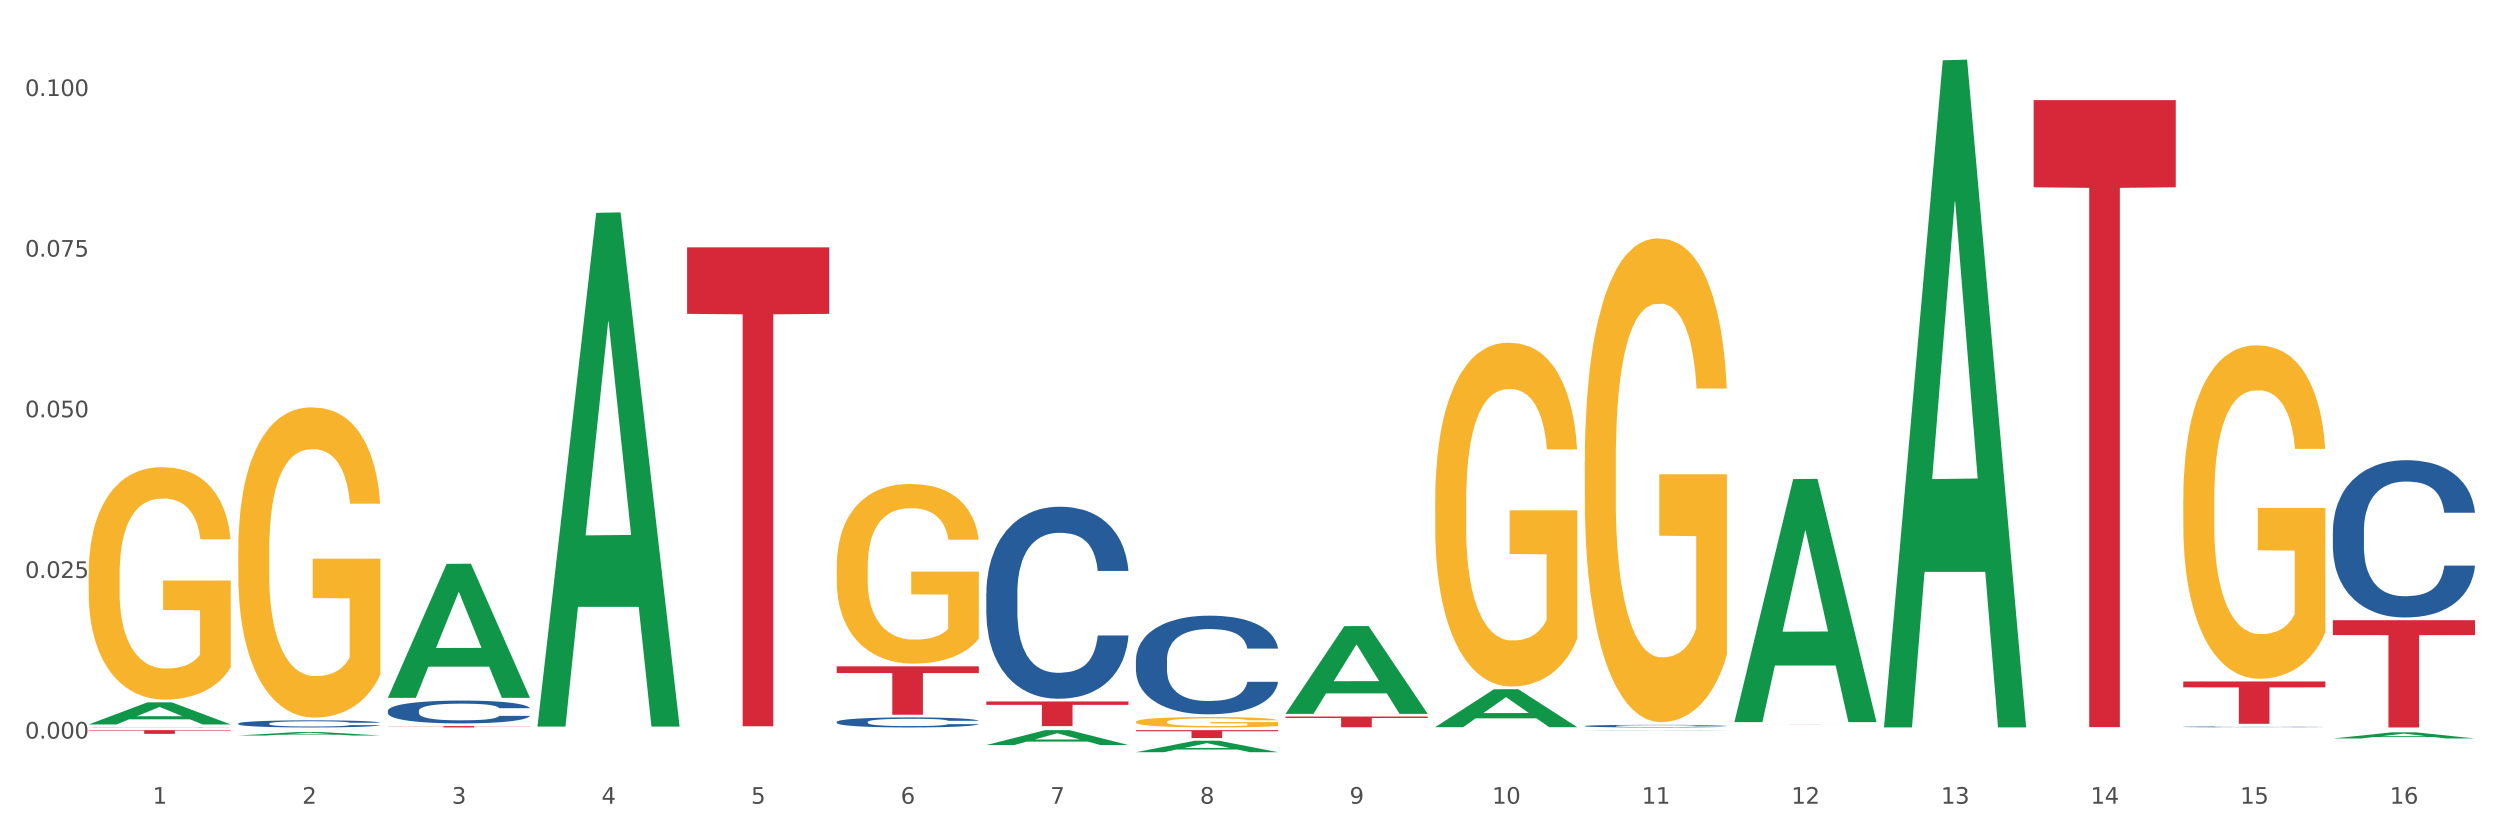
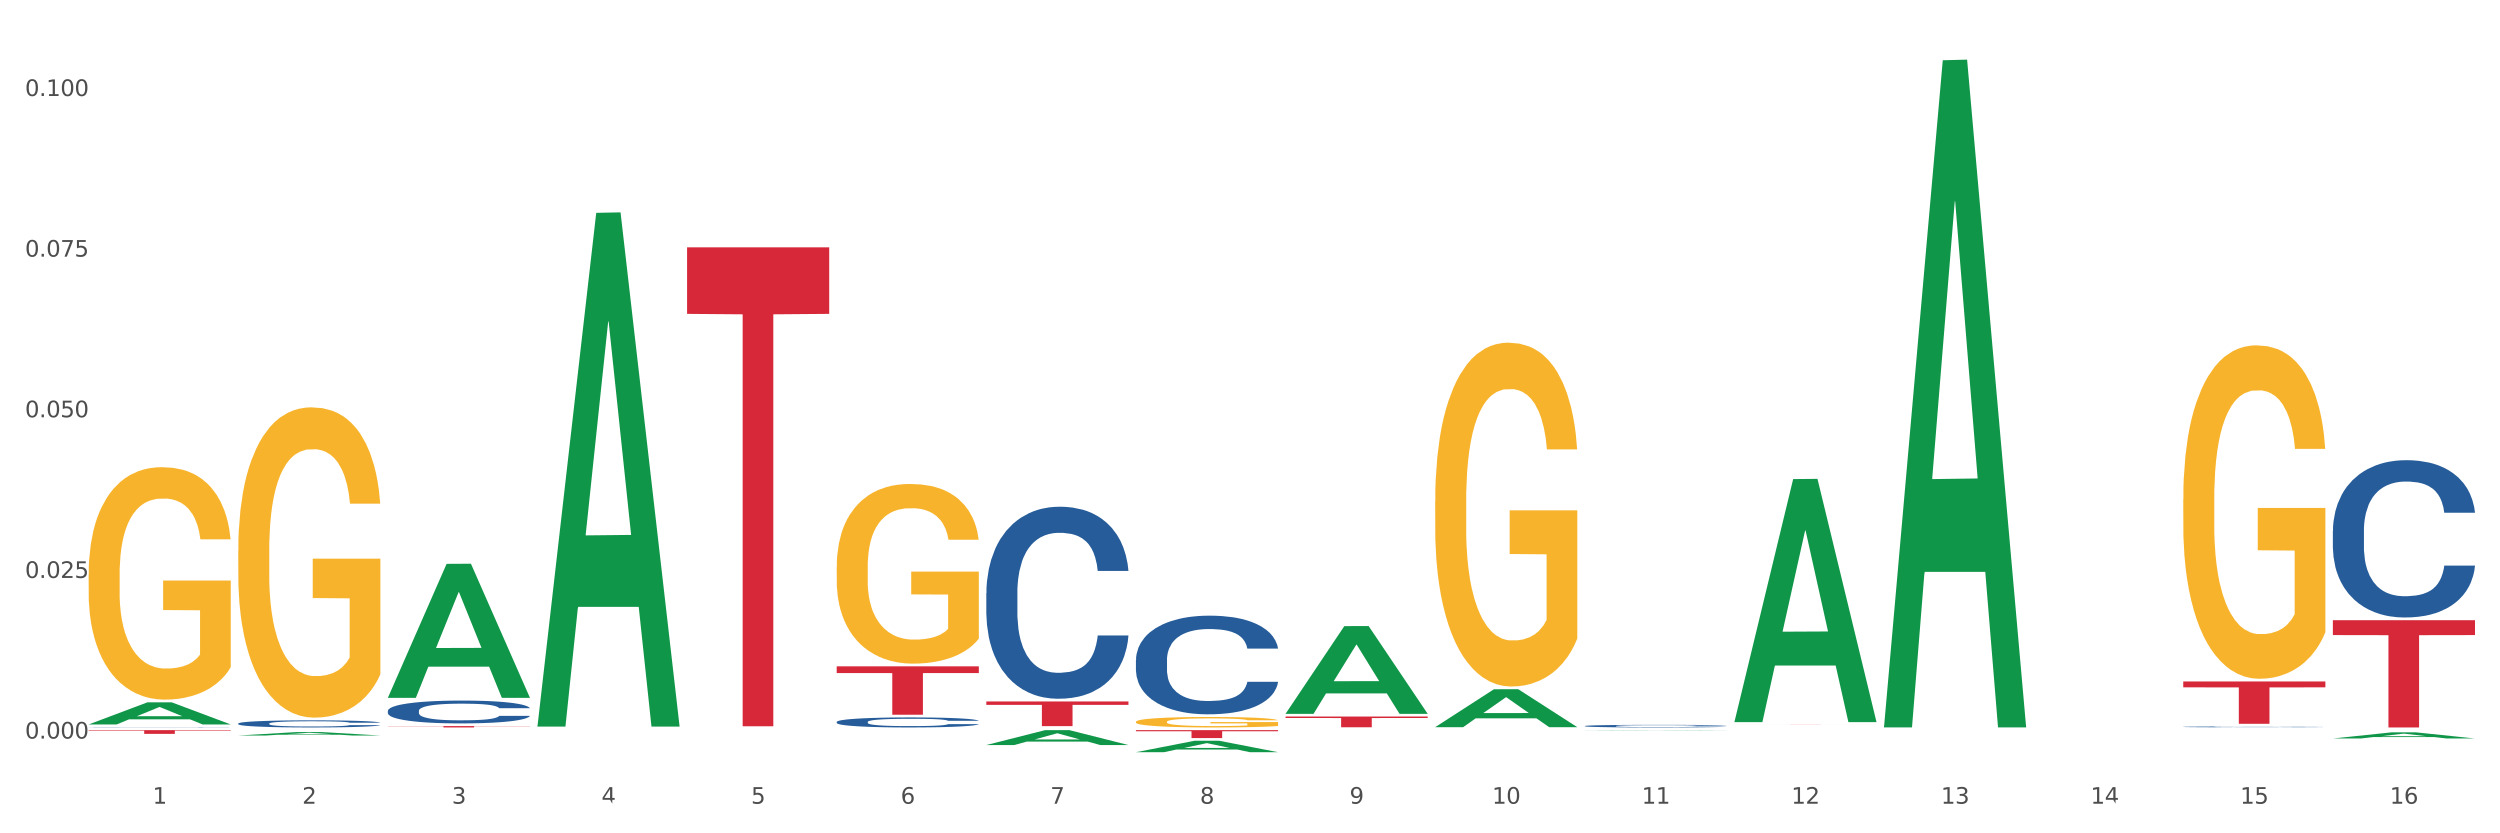
<svg xmlns="http://www.w3.org/2000/svg" xmlns:xlink="http://www.w3.org/1999/xlink" width="1080pt" height="360pt" viewBox="0 0 1080 360" version="1.1">
  <rect x="0" y="0" width="1080" height="360" fill="#333333" stroke="none" />
  <defs>
    <style type="text/css">*{stroke-linejoin: round; stroke-linecap: butt}</style>
  </defs>
  <g id="figure_1">
    <g id="patch_1">
      <path d="M 0 360  L 1080 360  L 1080 0  L 0 0  z " style="fill: #ffffff; stroke: #ffffff; stroke-linejoin: miter" />
    </g>
    <g id="axes_1">
      <g id="matplotlib.axis_1">
        <g id="xtick_1">
          <g id="text_1">
            <g style="fill: #4d4d4d" transform="translate(65.93 347.204) scale(0.096 -0.096)">
              <defs>
                <path id="DejaVuSans-31" d="M 794 531  L 1825 531  L 1825 4091  L 703 3866  L 703 4441  L 1819 4666  L 2450 4666  L 2450 531  L 3481 531  L 3481 0  L 794 0  L 794 531  z " transform="scale(0.016)" />
              </defs>
              <use xlink:href="#DejaVuSans-31" />
            </g>
          </g>
        </g>
        <g id="xtick_2">
          <g id="text_2">
            <g style="fill: #4d4d4d" transform="translate(130.565 347.204) scale(0.096 -0.096)">
              <defs>
                <path id="DejaVuSans-32" d="M 1228 531  L 3431 531  L 3431 0  L 469 0  L 469 531  Q 828 903 1448 1529  Q 2069 2156 2228 2338  Q 2531 2678 2651 2914  Q 2772 3150 2772 3378  Q 2772 3750 2511 3984  Q 2250 4219 1831 4219  Q 1534 4219 1204 4116  Q 875 4013 500 3803  L 500 4441  Q 881 4594 1212 4672  Q 1544 4750 1819 4750  Q 2544 4750 2975 4387  Q 3406 4025 3406 3419  Q 3406 3131 3298 2873  Q 3191 2616 2906 2266  Q 2828 2175 2409 1742  Q 1991 1309 1228 531  z " transform="scale(0.016)" />
              </defs>
              <use xlink:href="#DejaVuSans-32" />
            </g>
          </g>
        </g>
        <g id="xtick_3">
          <g id="text_3">
            <g style="fill: #4d4d4d" transform="translate(195.199 347.204) scale(0.096 -0.096)">
              <defs>
                <path id="DejaVuSans-33" d="M 2597 2516  Q 3050 2419 3304 2112  Q 3559 1806 3559 1356  Q 3559 666 3084 287  Q 2609 -91 1734 -91  Q 1441 -91 1130 -33  Q 819 25 488 141  L 488 750  Q 750 597 1062 519  Q 1375 441 1716 441  Q 2309 441 2620 675  Q 2931 909 2931 1356  Q 2931 1769 2642 2001  Q 2353 2234 1838 2234  L 1294 2234  L 1294 2753  L 1863 2753  Q 2328 2753 2575 2939  Q 2822 3125 2822 3475  Q 2822 3834 2567 4026  Q 2313 4219 1838 4219  Q 1578 4219 1281 4162  Q 984 4106 628 3988  L 628 4550  Q 988 4650 1302 4700  Q 1616 4750 1894 4750  Q 2613 4750 3031 4423  Q 3450 4097 3450 3541  Q 3450 3153 3228 2886  Q 3006 2619 2597 2516  z " transform="scale(0.016)" />
              </defs>
              <use xlink:href="#DejaVuSans-33" />
            </g>
          </g>
        </g>
        <g id="xtick_4">
          <g id="text_4">
            <g style="fill: #4d4d4d" transform="translate(259.833 347.204) scale(0.096 -0.096)">
              <defs>
-                 <path id="DejaVuSans-34" d="M 2419 4116  L 825 1625  L 2419 1625  L 2419 4116  z M 2253 4666  L 3047 4666  L 3047 1625  L 3713 1625  L 3713 1100  L 3047 1100  L 3047 0  L 2419 0  L 2419 1100  L 313 1100  L 313 1709  L 2253 4666  z " transform="scale(0.016)" />
+                 <path id="DejaVuSans-34" d="M 2419 4116  L 825 1625  L 2419 1625  L 2419 4116  z M 2253 4666  L 3047 4666  L 3047 1625  L 3713 1625  L 3713 1100  L 3047 1100  L 3047 0  L 2419 1100  L 313 1100  L 313 1709  L 2253 4666  z " transform="scale(0.016)" />
              </defs>
              <use xlink:href="#DejaVuSans-34" />
            </g>
          </g>
        </g>
        <g id="xtick_5">
          <g id="text_5">
            <g style="fill: #4d4d4d" transform="translate(324.467 347.204) scale(0.096 -0.096)">
              <defs>
                <path id="DejaVuSans-35" d="M 691 4666  L 3169 4666  L 3169 4134  L 1269 4134  L 1269 2991  Q 1406 3038 1543 3061  Q 1681 3084 1819 3084  Q 2600 3084 3056 2656  Q 3513 2228 3513 1497  Q 3513 744 3044 326  Q 2575 -91 1722 -91  Q 1428 -91 1123 -41  Q 819 9 494 109  L 494 744  Q 775 591 1075 516  Q 1375 441 1709 441  Q 2250 441 2565 725  Q 2881 1009 2881 1497  Q 2881 1984 2565 2268  Q 2250 2553 1709 2553  Q 1456 2553 1204 2497  Q 953 2441 691 2322  L 691 4666  z " transform="scale(0.016)" />
              </defs>
              <use xlink:href="#DejaVuSans-35" />
            </g>
          </g>
        </g>
        <g id="xtick_6">
          <g id="text_6">
            <g style="fill: #4d4d4d" transform="translate(389.102 347.204) scale(0.096 -0.096)">
              <defs>
                <path id="DejaVuSans-36" d="M 2113 2584  Q 1688 2584 1439 2293  Q 1191 2003 1191 1497  Q 1191 994 1439 701  Q 1688 409 2113 409  Q 2538 409 2786 701  Q 3034 994 3034 1497  Q 3034 2003 2786 2293  Q 2538 2584 2113 2584  z M 3366 4563  L 3366 3988  Q 3128 4100 2886 4159  Q 2644 4219 2406 4219  Q 1781 4219 1451 3797  Q 1122 3375 1075 2522  Q 1259 2794 1537 2939  Q 1816 3084 2150 3084  Q 2853 3084 3261 2657  Q 3669 2231 3669 1497  Q 3669 778 3244 343  Q 2819 -91 2113 -91  Q 1303 -91 875 529  Q 447 1150 447 2328  Q 447 3434 972 4092  Q 1497 4750 2381 4750  Q 2619 4750 2861 4703  Q 3103 4656 3366 4563  z " transform="scale(0.016)" />
              </defs>
              <use xlink:href="#DejaVuSans-36" />
            </g>
          </g>
        </g>
        <g id="xtick_7">
          <g id="text_7">
            <g style="fill: #4d4d4d" transform="translate(453.736 347.204) scale(0.096 -0.096)">
              <defs>
                <path id="DejaVuSans-37" d="M 525 4666  L 3525 4666  L 3525 4397  L 1831 0  L 1172 0  L 2766 4134  L 525 4134  L 525 4666  z " transform="scale(0.016)" />
              </defs>
              <use xlink:href="#DejaVuSans-37" />
            </g>
          </g>
        </g>
        <g id="xtick_8">
          <g id="text_8">
            <g style="fill: #4d4d4d" transform="translate(518.37 347.204) scale(0.096 -0.096)">
              <defs>
                <path id="DejaVuSans-38" d="M 2034 2216  Q 1584 2216 1326 1975  Q 1069 1734 1069 1313  Q 1069 891 1326 650  Q 1584 409 2034 409  Q 2484 409 2743 651  Q 3003 894 3003 1313  Q 3003 1734 2745 1975  Q 2488 2216 2034 2216  z M 1403 2484  Q 997 2584 770 2862  Q 544 3141 544 3541  Q 544 4100 942 4425  Q 1341 4750 2034 4750  Q 2731 4750 3128 4425  Q 3525 4100 3525 3541  Q 3525 3141 3298 2862  Q 3072 2584 2669 2484  Q 3125 2378 3379 2068  Q 3634 1759 3634 1313  Q 3634 634 3220 271  Q 2806 -91 2034 -91  Q 1263 -91 848 271  Q 434 634 434 1313  Q 434 1759 690 2068  Q 947 2378 1403 2484  z M 1172 3481  Q 1172 3119 1398 2916  Q 1625 2713 2034 2713  Q 2441 2713 2670 2916  Q 2900 3119 2900 3481  Q 2900 3844 2670 4047  Q 2441 4250 2034 4250  Q 1625 4250 1398 4047  Q 1172 3844 1172 3481  z " transform="scale(0.016)" />
              </defs>
              <use xlink:href="#DejaVuSans-38" />
            </g>
          </g>
        </g>
        <g id="xtick_9">
          <g id="text_9">
            <g style="fill: #4d4d4d" transform="translate(583.005 347.204) scale(0.096 -0.096)">
              <defs>
                <path id="DejaVuSans-39" d="M 703 97  L 703 672  Q 941 559 1184 500  Q 1428 441 1663 441  Q 2288 441 2617 861  Q 2947 1281 2994 2138  Q 2813 1869 2534 1725  Q 2256 1581 1919 1581  Q 1219 1581 811 2004  Q 403 2428 403 3163  Q 403 3881 828 4315  Q 1253 4750 1959 4750  Q 2769 4750 3195 4129  Q 3622 3509 3622 2328  Q 3622 1225 3098 567  Q 2575 -91 1691 -91  Q 1453 -91 1209 -44  Q 966 3 703 97  z M 1959 2075  Q 2384 2075 2632 2365  Q 2881 2656 2881 3163  Q 2881 3666 2632 3958  Q 2384 4250 1959 4250  Q 1534 4250 1286 3958  Q 1038 3666 1038 3163  Q 1038 2656 1286 2365  Q 1534 2075 1959 2075  z " transform="scale(0.016)" />
              </defs>
              <use xlink:href="#DejaVuSans-39" />
            </g>
          </g>
        </g>
        <g id="xtick_10">
          <g id="text_10">
            <g style="fill: #4d4d4d" transform="translate(644.585 347.204) scale(0.096 -0.096)">
              <defs>
                <path id="DejaVuSans-30" d="M 2034 4250  Q 1547 4250 1301 3770  Q 1056 3291 1056 2328  Q 1056 1369 1301 889  Q 1547 409 2034 409  Q 2525 409 2770 889  Q 3016 1369 3016 2328  Q 3016 3291 2770 3770  Q 2525 4250 2034 4250  z M 2034 4750  Q 2819 4750 3233 4129  Q 3647 3509 3647 2328  Q 3647 1150 3233 529  Q 2819 -91 2034 -91  Q 1250 -91 836 529  Q 422 1150 422 2328  Q 422 3509 836 4129  Q 1250 4750 2034 4750  z " transform="scale(0.016)" />
              </defs>
              <use xlink:href="#DejaVuSans-31" />
              <use xlink:href="#DejaVuSans-30" transform="translate(63.623 0)" />
            </g>
          </g>
        </g>
        <g id="xtick_11">
          <g id="text_11">
            <g style="fill: #4d4d4d" transform="translate(709.219 347.204) scale(0.096 -0.096)">
              <use xlink:href="#DejaVuSans-31" />
              <use xlink:href="#DejaVuSans-31" transform="translate(63.623 0)" />
            </g>
          </g>
        </g>
        <g id="xtick_12">
          <g id="text_12">
            <g style="fill: #4d4d4d" transform="translate(773.854 347.204) scale(0.096 -0.096)">
              <use xlink:href="#DejaVuSans-31" />
              <use xlink:href="#DejaVuSans-32" transform="translate(63.623 0)" />
            </g>
          </g>
        </g>
        <g id="xtick_13">
          <g id="text_13">
            <g style="fill: #4d4d4d" transform="translate(838.488 347.204) scale(0.096 -0.096)">
              <use xlink:href="#DejaVuSans-31" />
              <use xlink:href="#DejaVuSans-33" transform="translate(63.623 0)" />
            </g>
          </g>
        </g>
        <g id="xtick_14">
          <g id="text_14">
            <g style="fill: #4d4d4d" transform="translate(903.122 347.204) scale(0.096 -0.096)">
              <use xlink:href="#DejaVuSans-31" />
              <use xlink:href="#DejaVuSans-34" transform="translate(63.623 0)" />
            </g>
          </g>
        </g>
        <g id="xtick_15">
          <g id="text_15">
            <g style="fill: #4d4d4d" transform="translate(967.756 347.204) scale(0.096 -0.096)">
              <use xlink:href="#DejaVuSans-31" />
              <use xlink:href="#DejaVuSans-35" transform="translate(63.623 0)" />
            </g>
          </g>
        </g>
        <g id="xtick_16">
          <g id="text_16">
            <g style="fill: #4d4d4d" transform="translate(1032.391 347.204) scale(0.096 -0.096)">
              <use xlink:href="#DejaVuSans-31" />
              <use xlink:href="#DejaVuSans-36" transform="translate(63.623 0)" />
            </g>
          </g>
        </g>
        <g id="xtick_17" />
        <g id="xtick_18" />
        <g id="xtick_19" />
        <g id="xtick_20" />
        <g id="xtick_21" />
        <g id="xtick_22" />
        <g id="xtick_23" />
        <g id="xtick_24" />
        <g id="xtick_25" />
        <g id="xtick_26" />
        <g id="xtick_27" />
        <g id="xtick_28" />
        <g id="xtick_29" />
        <g id="xtick_30" />
        <g id="xtick_31" />
      </g>
      <g id="matplotlib.axis_2">
        <g id="ytick_1">
          <g id="text_17">
            <g style="fill: #4d4d4d" transform="translate(10.8 319.065) scale(0.096 -0.096)">
              <defs>
                <path id="DejaVuSans-2e" d="M 684 794  L 1344 794  L 1344 0  L 684 0  L 684 794  z " transform="scale(0.016)" />
              </defs>
              <use xlink:href="#DejaVuSans-30" />
              <use xlink:href="#DejaVuSans-2e" transform="translate(63.623 0)" />
              <use xlink:href="#DejaVuSans-30" transform="translate(95.41 0)" />
              <use xlink:href="#DejaVuSans-30" transform="translate(159.033 0)" />
              <use xlink:href="#DejaVuSans-30" transform="translate(222.656 0)" />
            </g>
          </g>
        </g>
        <g id="ytick_2">
          <g id="text_18">
            <g style="fill: #4d4d4d" transform="translate(10.8 249.667) scale(0.096 -0.096)">
              <use xlink:href="#DejaVuSans-30" />
              <use xlink:href="#DejaVuSans-2e" transform="translate(63.623 0)" />
              <use xlink:href="#DejaVuSans-30" transform="translate(95.41 0)" />
              <use xlink:href="#DejaVuSans-32" transform="translate(159.033 0)" />
              <use xlink:href="#DejaVuSans-35" transform="translate(222.656 0)" />
            </g>
          </g>
        </g>
        <g id="ytick_3">
          <g id="text_19">
            <g style="fill: #4d4d4d" transform="translate(10.8 180.269) scale(0.096 -0.096)">
              <use xlink:href="#DejaVuSans-30" />
              <use xlink:href="#DejaVuSans-2e" transform="translate(63.623 0)" />
              <use xlink:href="#DejaVuSans-30" transform="translate(95.41 0)" />
              <use xlink:href="#DejaVuSans-35" transform="translate(159.033 0)" />
              <use xlink:href="#DejaVuSans-30" transform="translate(222.656 0)" />
            </g>
          </g>
        </g>
        <g id="ytick_4">
          <g id="text_20">
            <g style="fill: #4d4d4d" transform="translate(10.8 110.871) scale(0.096 -0.096)">
              <use xlink:href="#DejaVuSans-30" />
              <use xlink:href="#DejaVuSans-2e" transform="translate(63.623 0)" />
              <use xlink:href="#DejaVuSans-30" transform="translate(95.41 0)" />
              <use xlink:href="#DejaVuSans-37" transform="translate(159.033 0)" />
              <use xlink:href="#DejaVuSans-35" transform="translate(222.656 0)" />
            </g>
          </g>
        </g>
        <g id="ytick_5">
          <g id="text_21">
            <g style="fill: #4d4d4d" transform="translate(10.8 41.473) scale(0.096 -0.096)">
              <use xlink:href="#DejaVuSans-30" />
              <use xlink:href="#DejaVuSans-2e" transform="translate(63.623 0)" />
              <use xlink:href="#DejaVuSans-31" transform="translate(95.41 0)" />
              <use xlink:href="#DejaVuSans-30" transform="translate(159.033 0)" />
              <use xlink:href="#DejaVuSans-30" transform="translate(222.656 0)" />
            </g>
          </g>
        </g>
        <g id="ytick_6" />
        <g id="ytick_7" />
        <g id="ytick_8" />
        <g id="ytick_9" />
      </g>
      <g id="PolyCollection_1">
        <path d="M 38.283 312.952  L 38.346 312.943  L 63.667 303.413  L 74.175 303.404  L 99.686 312.97  L 87.532 312.97  L 82.024 310.742  L 55.881 310.742  L 55.691 310.778  L 50.374 312.97  L 38.283 312.97  L 38.283 312.952  L 59.173 309.413  L 78.733 309.404  L 69.048 305.443  L 68.921 305.425  L 68.794 305.452  L 59.109 309.404  L 59.173 309.413  L 38.283 312.952  z " clip-path="url(#pe21f8b1405)" style="fill: #109648" />
-         <path d="M 684.626 199.546  L 684.698 199.356  L 684.698 192.484  L 684.843 186.567  L 685.568 172.251  L 686.656 160.417  L 687.453 154.118  L 688.251 148.965  L 689.193 143.811  L 690.353 138.467  L 692.455 130.641  L 693.76 126.632  L 695.355 122.433  L 698.255 116.325  L 700.357 112.889  L 702.532 110.026  L 706.084 106.591  L 708.404 105.064  L 710.869 103.918  L 713.841 103.155  L 716.088 102.964  L 721.018 103.537  L 725.223 105.254  L 727.253 106.591  L 729.862 108.881  L 731.24 110.408  L 733.487 113.462  L 735.807 117.47  L 737.402 120.906  L 739.794 127.396  L 741.606 133.886  L 743.274 141.902  L 744.144 147.438  L 744.796 152.591  L 745.376 158.508  L 745.956 167.861  L 732.907 167.861  L 732.4 161.181  L 731.602 154.882  L 730.442 148.774  L 729.427 144.956  L 727.687 140.184  L 726.093 137.13  L 724.425 134.84  L 722.395 132.931  L 720.801 131.977  L 718.553 131.213  L 714.131 131.404  L 711.159 132.931  L 709.129 134.84  L 707.824 136.558  L 706.664 138.467  L 705.359 141.139  L 703.837 145.147  L 702.749 148.774  L 701.662 153.355  L 700.792 157.936  L 699.995 163.28  L 699.342 169.006  L 698.835 174.924  L 698.4 182.177  L 698.037 194.202  L 698.037 220.352  L 698.182 226.269  L 698.545 234.095  L 698.98 240.012  L 699.705 247.074  L 700.357 251.846  L 701.59 258.717  L 702.967 264.444  L 704.054 268.07  L 705.142 271.124  L 707.027 275.324  L 709.129 278.759  L 710.941 280.859  L 713.406 282.768  L 715.074 283.531  L 716.523 283.913  L 720.076 283.913  L 722.613 283.34  L 725.44 282.004  L 727.615 280.286  L 729.427 278.187  L 731.457 274.751  L 732.762 271.506  L 732.762 231.613  L 716.813 231.422  L 716.813 204.891  L 746.029 204.891  L 746.029 282.768  L 744.796 286.776  L 743.419 290.403  L 741.969 293.647  L 739.794 297.656  L 737.184 301.473  L 734.864 304.146  L 732.4 306.436  L 729.5 308.536  L 725.73 310.444  L 723.41 311.208  L 720.511 311.781  L 717.103 311.971  L 714.131 311.59  L 711.231 310.635  L 708.187 308.917  L 705.214 306.436  L 702.967 303.955  L 700.72 300.901  L 698.327 296.892  L 696.442 293.075  L 694.993 289.639  L 693.398 285.249  L 691.658 279.523  L 690.353 274.369  L 689.193 269.025  L 687.961 262.153  L 687.091 256.236  L 686.221 248.792  L 685.713 243.257  L 685.133 234.667  L 684.698 222.642  L 684.626 199.546  z " clip-path="url(#pe21f8b1405)" style="fill: #f7b32b" />
        <path d="M 943.163 215.746  L 943.236 215.614  L 943.236 210.878  L 943.381 206.8  L 944.106 196.933  L 945.193 188.776  L 945.99 184.435  L 946.788 180.882  L 947.73 177.33  L 948.89 173.647  L 950.992 168.253  L 952.297 165.49  L 953.892 162.596  L 956.792 158.386  L 958.894 156.018  L 961.069 154.044  L 964.621 151.676  L 966.941 150.624  L 969.406 149.834  L 972.378 149.308  L 974.626 149.176  L 979.555 149.571  L 983.76 150.755  L 985.79 151.676  L 988.4 153.255  L 989.777 154.307  L 992.024 156.412  L 994.344 159.175  L 995.939 161.543  L 998.331 166.016  L 1000.144 170.489  L 1001.811 176.015  L 1002.681 179.83  L 1003.333 183.382  L 1003.913 187.46  L 1004.493 193.907  L 991.444 193.907  L 990.937 189.302  L 990.139 184.961  L 988.979 180.751  L 987.965 178.12  L 986.225 174.831  L 984.63 172.726  L 982.962 171.147  L 980.933 169.831  L 979.338 169.174  L 977.09 168.647  L 972.668 168.779  L 969.696 169.831  L 967.666 171.147  L 966.361 172.331  L 965.201 173.647  L 963.896 175.488  L 962.374 178.251  L 961.287 180.751  L 960.199 183.908  L 959.329 187.066  L 958.532 190.749  L 957.879 194.696  L 957.372 198.775  L 956.937 203.774  L 956.575 212.062  L 956.575 230.086  L 956.72 234.164  L 957.082 239.558  L 957.517 243.637  L 958.242 248.504  L 958.894 251.793  L 960.127 256.53  L 961.504 260.476  L 962.592 262.976  L 963.679 265.081  L 965.564 267.975  L 967.666 270.343  L 969.479 271.79  L 971.943 273.106  L 973.611 273.632  L 975.061 273.895  L 978.613 273.895  L 981.15 273.501  L 983.977 272.58  L 986.152 271.396  L 987.965 269.949  L 989.994 267.581  L 991.299 265.344  L 991.299 237.848  L 975.351 237.716  L 975.351 219.43  L 1004.566 219.43  L 1004.566 273.106  L 1003.333 275.869  L 1001.956 278.368  L 1000.506 280.605  L 998.331 283.368  L 995.721 285.999  L 993.402 287.841  L 990.937 289.42  L 988.037 290.867  L 984.267 292.182  L 981.948 292.709  L 979.048 293.103  L 975.641 293.235  L 972.668 292.972  L 969.768 292.314  L 966.724 291.13  L 963.751 289.42  L 961.504 287.709  L 959.257 285.604  L 956.865 282.842  L 954.98 280.21  L 953.53 277.842  L 951.935 274.816  L 950.195 270.87  L 948.89 267.317  L 947.73 263.634  L 946.498 258.898  L 945.628 254.819  L 944.758 249.688  L 944.251 245.873  L 943.671 239.953  L 943.236 231.665  L 943.163 215.746  z " clip-path="url(#pe21f8b1405)" style="fill: #f7b32b" />
        <path d="M 1007.797 229.332  L 1007.87 229.269  L 1007.87 227.532  L 1008.088 225.173  L 1008.886 220.829  L 1009.902 217.539  L 1011.644 213.691  L 1012.588 212.078  L 1013.822 210.278  L 1016.362 207.361  L 1019.265 204.878  L 1021.297 203.513  L 1022.821 202.644  L 1026.233 201.092  L 1028.192 200.409  L 1030.225 199.851  L 1031.967 199.478  L 1034.87 199.044  L 1037.192 198.858  L 1039.878 198.796  L 1042.128 198.858  L 1045.103 199.106  L 1049.458 199.851  L 1051.128 200.285  L 1053.378 201.03  L 1055.7 202.023  L 1057.587 203.016  L 1059.765 204.444  L 1062.015 206.305  L 1064.192 208.664  L 1065.716 210.836  L 1066.95 213.133  L 1068.039 215.926  L 1068.837 218.967  L 1069.2 221.511  L 1055.918 221.511  L 1055.555 219.215  L 1054.829 216.732  L 1054.103 215.057  L 1053.305 213.691  L 1052.071 212.14  L 1050.982 211.147  L 1049.168 209.967  L 1047.499 209.223  L 1046.12 208.788  L 1044.45 208.416  L 1040.894 208.043  L 1038.354 208.043  L 1036.757 208.167  L 1034.797 208.478  L 1033.128 208.912  L 1031.168 209.657  L 1029.644 210.464  L 1028.12 211.519  L 1027.249 212.264  L 1025.942 213.629  L 1025.071 214.746  L 1023.91 216.67  L 1023.257 218.036  L 1022.096 221.573  L 1021.588 224.18  L 1021.37 225.98  L 1021.225 227.966  L 1021.225 237.648  L 1021.66 241.993  L 1022.023 243.855  L 1022.604 245.965  L 1023.692 248.696  L 1025.289 251.365  L 1026.959 253.289  L 1028.338 254.468  L 1029.644 255.337  L 1030.95 256.019  L 1032.547 256.64  L 1033.854 257.012  L 1035.813 257.385  L 1038.136 257.571  L 1039.95 257.571  L 1043.652 257.261  L 1045.321 256.95  L 1046.918 256.516  L 1048.66 255.833  L 1050.039 255.088  L 1050.837 254.53  L 1052.144 253.351  L 1053.16 252.109  L 1054.031 250.682  L 1054.611 249.441  L 1055.265 247.579  L 1055.773 245.468  L 1055.918 244.351  L 1069.2 244.351  L 1068.91 246.586  L 1068.402 248.758  L 1067.386 251.675  L 1066.587 253.351  L 1065.353 255.399  L 1064.047 257.137  L 1062.232 259.061  L 1060.563 260.488  L 1058.821 261.729  L 1056.934 262.847  L 1053.523 264.398  L 1052.289 264.833  L 1049.676 265.577  L 1047.644 266.012  L 1044.668 266.446  L 1041.62 266.695  L 1038.426 266.757  L 1035.596 266.633  L 1032.475 266.26  L 1030.515 265.888  L 1028.338 265.329  L 1025.797 264.46  L 1023.402 263.405  L 1021.152 262.164  L 1019.047 260.736  L 1017.088 259.123  L 1014.547 256.454  L 1012.66 253.847  L 1011.281 251.427  L 1010.338 249.378  L 1009.394 246.772  L 1008.886 244.972  L 1008.088 240.627  L 1007.797 236.593  L 1007.797 229.332  z " clip-path="url(#pe21f8b1405)" style="fill: #255c99" />
        <path d="M 943.163 314.004  L 943.236 314.004  L 943.236 313.995  L 943.453 313.983  L 944.252 313.96  L 945.268 313.943  L 947.01 313.923  L 947.953 313.914  L 949.187 313.905  L 951.728 313.89  L 954.631 313.877  L 956.663 313.87  L 958.187 313.865  L 961.598 313.857  L 963.558 313.854  L 965.59 313.851  L 967.332 313.849  L 970.235 313.847  L 972.558 313.846  L 975.243 313.845  L 977.493 313.846  L 980.469 313.847  L 984.824 313.851  L 986.493 313.853  L 988.743 313.857  L 991.066 313.862  L 992.953 313.867  L 995.13 313.875  L 997.38 313.884  L 999.558 313.897  L 1001.082 313.908  L 1002.316 313.92  L 1003.404 313.934  L 1004.203 313.95  L 1004.566 313.963  L 991.284 313.963  L 990.921 313.952  L 990.195 313.939  L 989.469 313.93  L 988.671 313.923  L 987.437 313.915  L 986.348 313.91  L 984.534 313.903  L 982.864 313.9  L 981.485 313.897  L 979.816 313.895  L 976.26 313.893  L 973.719 313.893  L 972.122 313.894  L 970.163 313.896  L 968.494 313.898  L 966.534 313.902  L 965.01 313.906  L 963.485 313.911  L 962.615 313.915  L 961.308 313.922  L 960.437 313.928  L 959.276 313.938  L 958.623 313.945  L 957.461 313.964  L 956.953 313.977  L 956.736 313.987  L 956.59 313.997  L 956.59 314.047  L 957.026 314.07  L 957.389 314.08  L 957.969 314.091  L 959.058 314.105  L 960.655 314.119  L 962.324 314.129  L 963.703 314.135  L 965.01 314.139  L 966.316 314.143  L 967.913 314.146  L 969.219 314.148  L 971.179 314.15  L 973.502 314.151  L 975.316 314.151  L 979.018 314.15  L 980.687 314.148  L 982.284 314.146  L 984.026 314.142  L 985.405 314.138  L 986.203 314.135  L 987.509 314.129  L 988.526 314.123  L 989.397 314.115  L 989.977 314.109  L 990.63 314.099  L 991.138 314.088  L 991.284 314.082  L 1004.566 314.082  L 1004.275 314.094  L 1003.767 314.105  L 1002.751 314.12  L 1001.953 314.129  L 1000.719 314.14  L 999.413 314.149  L 997.598 314.159  L 995.929 314.166  L 994.187 314.173  L 992.3 314.179  L 988.888 314.187  L 987.655 314.189  L 985.042 314.193  L 983.009 314.195  L 980.034 314.197  L 976.985 314.199  L 973.792 314.199  L 970.961 314.198  L 967.84 314.196  L 965.881 314.194  L 963.703 314.191  L 961.163 314.187  L 958.768 314.181  L 956.518 314.175  L 954.413 314.168  L 952.453 314.159  L 949.913 314.145  L 948.026 314.132  L 946.647 314.119  L 945.703 314.108  L 944.76 314.095  L 944.252 314.086  L 943.453 314.063  L 943.163 314.042  L 943.163 314.004  z " clip-path="url(#pe21f8b1405)" style="fill: #255c99" />
        <path d="M 684.626 313.637  L 684.699 313.636  L 684.699 313.607  L 684.916 313.568  L 685.715 313.496  L 686.731 313.441  L 688.473 313.377  L 689.416 313.351  L 690.65 313.321  L 693.19 313.272  L 696.094 313.231  L 698.126 313.208  L 699.65 313.194  L 703.061 313.168  L 705.021 313.157  L 707.053 313.148  L 708.795 313.141  L 711.698 313.134  L 714.021 313.131  L 716.706 313.13  L 718.956 313.131  L 721.932 313.135  L 726.287 313.148  L 727.956 313.155  L 730.206 313.167  L 732.529 313.184  L 734.416 313.2  L 736.593 313.224  L 738.843 313.255  L 741.021 313.294  L 742.545 313.33  L 743.779 313.368  L 744.867 313.415  L 745.666 313.465  L 746.029 313.507  L 732.746 313.507  L 732.384 313.469  L 731.658 313.428  L 730.932 313.4  L 730.134 313.377  L 728.9 313.352  L 727.811 313.335  L 725.996 313.316  L 724.327 313.303  L 722.948 313.296  L 721.279 313.29  L 717.722 313.284  L 715.182 313.284  L 713.585 313.286  L 711.626 313.291  L 709.956 313.298  L 707.997 313.31  L 706.472 313.324  L 704.948 313.341  L 704.077 313.354  L 702.771 313.376  L 701.9 313.395  L 700.739 313.427  L 700.085 313.45  L 698.924 313.508  L 698.416 313.552  L 698.198 313.582  L 698.053 313.615  L 698.053 313.775  L 698.489 313.848  L 698.852 313.878  L 699.432 313.914  L 700.521 313.959  L 702.118 314.003  L 703.787 314.035  L 705.166 314.055  L 706.472 314.069  L 707.779 314.081  L 709.376 314.091  L 710.682 314.097  L 712.642 314.103  L 714.964 314.106  L 716.779 314.106  L 720.48 314.101  L 722.15 314.096  L 723.747 314.089  L 725.488 314.077  L 726.867 314.065  L 727.666 314.056  L 728.972 314.036  L 729.988 314.016  L 730.859 313.992  L 731.44 313.971  L 732.093 313.94  L 732.601 313.905  L 732.746 313.887  L 746.029 313.887  L 745.738 313.924  L 745.23 313.96  L 744.214 314.008  L 743.416 314.036  L 742.182 314.07  L 740.875 314.099  L 739.061 314.131  L 737.392 314.155  L 735.65 314.175  L 733.763 314.194  L 730.351 314.22  L 729.117 314.227  L 726.505 314.239  L 724.472 314.246  L 721.497 314.254  L 718.448 314.258  L 715.255 314.259  L 712.424 314.257  L 709.303 314.251  L 707.343 314.244  L 705.166 314.235  L 702.626 314.221  L 700.231 314.203  L 697.981 314.183  L 695.876 314.159  L 693.916 314.132  L 691.376 314.088  L 689.489 314.044  L 688.11 314.004  L 687.166 313.97  L 686.223 313.927  L 685.715 313.897  L 684.916 313.825  L 684.626 313.758  L 684.626 313.637  z " clip-path="url(#pe21f8b1405)" style="fill: #255c99" />
        <path d="M 490.723 285.114  L 490.796 285.075  L 490.796 283.985  L 491.013 282.506  L 491.812 279.781  L 492.828 277.718  L 494.57 275.305  L 495.513 274.293  L 496.747 273.164  L 499.287 271.334  L 502.191 269.777  L 504.223 268.921  L 505.747 268.376  L 509.158 267.403  L 511.118 266.975  L 513.15 266.624  L 514.892 266.391  L 517.795 266.118  L 520.118 266.002  L 522.803 265.963  L 525.053 266.002  L 528.029 266.157  L 532.384 266.624  L 534.053 266.897  L 536.303 267.364  L 538.626 267.987  L 540.513 268.61  L 542.69 269.505  L 544.94 270.673  L 547.118 272.152  L 548.642 273.514  L 549.876 274.954  L 550.964 276.706  L 551.763 278.613  L 552.126 280.209  L 538.844 280.209  L 538.481 278.769  L 537.755 277.212  L 537.029 276.161  L 536.231 275.305  L 534.997 274.332  L 533.908 273.709  L 532.094 272.969  L 530.424 272.502  L 529.045 272.23  L 527.376 271.996  L 523.819 271.763  L 521.279 271.763  L 519.682 271.84  L 517.723 272.035  L 516.053 272.308  L 514.094 272.775  L 512.57 273.281  L 511.045 273.942  L 510.174 274.41  L 508.868 275.266  L 507.997 275.967  L 506.836 277.173  L 506.183 278.03  L 505.021 280.248  L 504.513 281.883  L 504.296 283.012  L 504.15 284.258  L 504.15 290.33  L 504.586 293.055  L 504.949 294.223  L 505.529 295.546  L 506.618 297.259  L 508.215 298.933  L 509.884 300.139  L 511.263 300.879  L 512.57 301.424  L 513.876 301.852  L 515.473 302.241  L 516.779 302.475  L 518.739 302.708  L 521.061 302.825  L 522.876 302.825  L 526.578 302.63  L 528.247 302.436  L 529.844 302.163  L 531.586 301.735  L 532.965 301.268  L 533.763 300.918  L 535.069 300.178  L 536.085 299.4  L 536.956 298.504  L 537.537 297.726  L 538.19 296.558  L 538.698 295.235  L 538.844 294.534  L 552.126 294.534  L 551.835 295.935  L 551.327 297.298  L 550.311 299.127  L 549.513 300.178  L 548.279 301.463  L 546.972 302.553  L 545.158 303.759  L 543.489 304.655  L 541.747 305.433  L 539.86 306.134  L 536.448 307.107  L 535.215 307.379  L 532.602 307.846  L 530.569 308.119  L 527.594 308.391  L 524.545 308.547  L 521.352 308.586  L 518.521 308.508  L 515.4 308.275  L 513.441 308.041  L 511.263 307.691  L 508.723 307.146  L 506.328 306.484  L 504.078 305.706  L 501.973 304.81  L 500.013 303.798  L 497.473 302.124  L 495.586 300.49  L 494.207 298.971  L 493.263 297.687  L 492.32 296.052  L 491.812 294.923  L 491.013 292.198  L 490.723 289.668  L 490.723 285.114  z " clip-path="url(#pe21f8b1405)" style="fill: #255c99" />
        <path d="M 426.089 256.176  L 426.161 256.1  L 426.161 253.979  L 426.379 251.1  L 427.177 245.797  L 428.194 241.781  L 429.936 237.084  L 430.879 235.114  L 432.113 232.917  L 434.653 229.357  L 437.556 226.326  L 439.589 224.659  L 441.113 223.599  L 444.524 221.705  L 446.484 220.871  L 448.516 220.189  L 450.258 219.735  L 453.161 219.204  L 455.484 218.977  L 458.169 218.901  L 460.419 218.977  L 463.395 219.28  L 467.75 220.189  L 469.419 220.72  L 471.669 221.629  L 473.991 222.841  L 475.879 224.053  L 478.056 225.796  L 480.306 228.069  L 482.483 230.947  L 484.008 233.599  L 485.241 236.402  L 486.33 239.812  L 487.128 243.524  L 487.491 246.63  L 474.209 246.63  L 473.846 243.827  L 473.121 240.796  L 472.395 238.751  L 471.596 237.084  L 470.362 235.19  L 469.274 233.978  L 467.459 232.538  L 465.79 231.629  L 464.411 231.099  L 462.742 230.644  L 459.185 230.19  L 456.645 230.19  L 455.048 230.341  L 453.088 230.72  L 451.419 231.251  L 449.459 232.16  L 447.935 233.145  L 446.411 234.433  L 445.54 235.342  L 444.234 237.008  L 443.363 238.372  L 442.202 240.721  L 441.548 242.387  L 440.387 246.706  L 439.879 249.888  L 439.661 252.085  L 439.516 254.509  L 439.516 266.328  L 439.952 271.631  L 440.314 273.904  L 440.895 276.48  L 441.984 279.814  L 443.581 283.071  L 445.25 285.42  L 446.629 286.859  L 447.935 287.92  L 449.242 288.753  L 450.839 289.511  L 452.145 289.966  L 454.105 290.42  L 456.427 290.647  L 458.242 290.647  L 461.943 290.269  L 463.613 289.89  L 465.209 289.36  L 466.951 288.526  L 468.33 287.617  L 469.129 286.935  L 470.435 285.496  L 471.451 283.98  L 472.322 282.238  L 472.903 280.723  L 473.556 278.45  L 474.064 275.874  L 474.209 274.51  L 487.491 274.51  L 487.201 277.238  L 486.693 279.889  L 485.677 283.45  L 484.878 285.496  L 483.645 287.996  L 482.338 290.117  L 480.524 292.466  L 478.854 294.208  L 477.112 295.723  L 475.225 297.087  L 471.814 298.981  L 470.58 299.512  L 467.967 300.421  L 465.935 300.951  L 462.959 301.481  L 459.911 301.784  L 456.717 301.86  L 453.887 301.709  L 450.766 301.254  L 448.806 300.799  L 446.629 300.118  L 444.089 299.057  L 441.693 297.769  L 439.443 296.254  L 437.339 294.511  L 435.379 292.542  L 432.839 289.284  L 430.952 286.102  L 429.573 283.147  L 428.629 280.647  L 427.686 277.465  L 427.177 275.268  L 426.379 269.965  L 426.089 265.04  L 426.089 256.176  z " clip-path="url(#pe21f8b1405)" style="fill: #255c99" />
        <path d="M 361.454 311.873  L 361.527 311.869  L 361.527 311.758  L 361.745 311.608  L 362.543 311.331  L 363.559 311.121  L 365.301 310.876  L 366.245 310.773  L 367.479 310.659  L 370.019 310.473  L 372.922 310.314  L 374.954 310.227  L 376.479 310.172  L 379.89 310.073  L 381.849 310.03  L 383.882 309.994  L 385.624 309.97  L 388.527 309.942  L 390.849 309.931  L 393.535 309.927  L 395.785 309.931  L 398.761 309.946  L 403.115 309.994  L 404.785 310.022  L 407.035 310.069  L 409.357 310.132  L 411.244 310.196  L 413.422 310.287  L 415.672 310.405  L 417.849 310.556  L 419.373 310.694  L 420.607 310.841  L 421.696 311.019  L 422.494 311.212  L 422.857 311.375  L 409.575 311.375  L 409.212 311.228  L 408.486 311.07  L 407.76 310.963  L 406.962 310.876  L 405.728 310.777  L 404.64 310.714  L 402.825 310.639  L 401.156 310.591  L 399.777 310.564  L 398.107 310.54  L 394.551 310.516  L 392.011 310.516  L 390.414 310.524  L 388.454 310.544  L 386.785 310.572  L 384.825 310.619  L 383.301 310.67  L 381.777 310.738  L 380.906 310.785  L 379.599 310.872  L 378.728 310.943  L 377.567 311.066  L 376.914 311.153  L 375.753 311.379  L 375.245 311.545  L 375.027 311.66  L 374.882 311.786  L 374.882 312.403  L 375.317 312.68  L 375.68 312.799  L 376.261 312.933  L 377.349 313.108  L 378.946 313.278  L 380.616 313.4  L 381.995 313.475  L 383.301 313.531  L 384.607 313.574  L 386.204 313.614  L 387.511 313.638  L 389.47 313.661  L 391.793 313.673  L 393.607 313.673  L 397.309 313.654  L 398.978 313.634  L 400.575 313.606  L 402.317 313.563  L 403.696 313.515  L 404.494 313.479  L 405.801 313.404  L 406.817 313.325  L 407.688 313.234  L 408.268 313.155  L 408.922 313.036  L 409.43 312.902  L 409.575 312.831  L 422.857 312.831  L 422.567 312.973  L 422.059 313.112  L 421.043 313.297  L 420.244 313.404  L 419.01 313.535  L 417.704 313.646  L 415.889 313.768  L 414.22 313.859  L 412.478 313.938  L 410.591 314.01  L 407.18 314.109  L 405.946 314.136  L 403.333 314.184  L 401.301 314.211  L 398.325 314.239  L 395.277 314.255  L 392.083 314.259  L 389.253 314.251  L 386.132 314.227  L 384.172 314.203  L 381.995 314.168  L 379.454 314.112  L 377.059 314.045  L 374.809 313.966  L 372.704 313.875  L 370.745 313.772  L 368.204 313.602  L 366.317 313.436  L 364.938 313.282  L 363.995 313.151  L 363.051 312.985  L 362.543 312.87  L 361.745 312.593  L 361.454 312.336  L 361.454 311.873  z " clip-path="url(#pe21f8b1405)" style="fill: #255c99" />
        <path d="M 167.552 307.08  L 167.624 307.071  L 167.624 306.819  L 167.842 306.477  L 168.64 305.846  L 169.656 305.369  L 171.398 304.811  L 172.342 304.576  L 173.576 304.315  L 176.116 303.892  L 179.019 303.532  L 181.051 303.334  L 182.576 303.208  L 185.987 302.983  L 187.947 302.883  L 189.979 302.802  L 191.721 302.748  L 194.624 302.685  L 196.946 302.658  L 199.632 302.649  L 201.882 302.658  L 204.858 302.694  L 209.212 302.802  L 210.882 302.865  L 213.132 302.974  L 215.454 303.118  L 217.341 303.262  L 219.519 303.469  L 221.769 303.739  L 223.946 304.081  L 225.47 304.396  L 226.704 304.73  L 227.793 305.135  L 228.591 305.576  L 228.954 305.945  L 215.672 305.945  L 215.309 305.612  L 214.583 305.252  L 213.858 305.009  L 213.059 304.811  L 211.825 304.585  L 210.737 304.441  L 208.922 304.27  L 207.253 304.162  L 205.874 304.099  L 204.204 304.045  L 200.648 303.991  L 198.108 303.991  L 196.511 304.009  L 194.551 304.054  L 192.882 304.117  L 190.922 304.225  L 189.398 304.342  L 187.874 304.495  L 187.003 304.603  L 185.697 304.802  L 184.826 304.964  L 183.664 305.243  L 183.011 305.441  L 181.85 305.954  L 181.342 306.332  L 181.124 306.594  L 180.979 306.882  L 180.979 308.287  L 181.414 308.917  L 181.777 309.187  L 182.358 309.493  L 183.447 309.889  L 185.043 310.277  L 186.713 310.556  L 188.092 310.727  L 189.398 310.853  L 190.705 310.952  L 192.301 311.042  L 193.608 311.096  L 195.567 311.15  L 197.89 311.177  L 199.704 311.177  L 203.406 311.132  L 205.075 311.087  L 206.672 311.024  L 208.414 310.925  L 209.793 310.817  L 210.591 310.736  L 211.898 310.565  L 212.914 310.385  L 213.785 310.178  L 214.366 309.997  L 215.019 309.727  L 215.527 309.421  L 215.672 309.259  L 228.954 309.259  L 228.664 309.583  L 228.156 309.898  L 227.14 310.322  L 226.341 310.565  L 225.107 310.862  L 223.801 311.114  L 221.987 311.393  L 220.317 311.6  L 218.575 311.78  L 216.688 311.943  L 213.277 312.168  L 212.043 312.231  L 209.43 312.339  L 207.398 312.402  L 204.422 312.465  L 201.374 312.501  L 198.18 312.51  L 195.35 312.492  L 192.229 312.438  L 190.269 312.384  L 188.092 312.303  L 185.551 312.177  L 183.156 312.024  L 180.906 311.844  L 178.801 311.636  L 176.842 311.402  L 174.302 311.015  L 172.414 310.637  L 171.035 310.286  L 170.092 309.988  L 169.148 309.61  L 168.64 309.349  L 167.842 308.719  L 167.552 308.133  L 167.552 307.08  z " clip-path="url(#pe21f8b1405)" style="fill: #255c99" />
        <path d="M 102.917 312.563  L 102.99 312.56  L 102.99 312.481  L 103.208 312.375  L 104.006 312.178  L 105.022 312.029  L 106.764 311.854  L 107.708 311.781  L 108.941 311.7  L 111.482 311.567  L 114.385 311.455  L 116.417 311.393  L 117.941 311.354  L 121.353 311.283  L 123.312 311.252  L 125.344 311.227  L 127.086 311.21  L 129.99 311.191  L 132.312 311.182  L 134.998 311.179  L 137.248 311.182  L 140.223 311.193  L 144.578 311.227  L 146.247 311.247  L 148.497 311.281  L 150.82 311.326  L 152.707 311.371  L 154.884 311.435  L 157.134 311.52  L 159.312 311.626  L 160.836 311.725  L 162.07 311.829  L 163.159 311.955  L 163.957 312.093  L 164.32 312.209  L 151.038 312.209  L 150.675 312.105  L 149.949 311.992  L 149.223 311.916  L 148.425 311.854  L 147.191 311.784  L 146.102 311.739  L 144.288 311.685  L 142.618 311.652  L 141.239 311.632  L 139.57 311.615  L 136.014 311.598  L 133.473 311.598  L 131.877 311.604  L 129.917 311.618  L 128.248 311.638  L 126.288 311.671  L 124.764 311.708  L 123.24 311.756  L 122.369 311.79  L 121.062 311.851  L 120.191 311.902  L 119.03 311.989  L 118.377 312.051  L 117.216 312.211  L 116.707 312.33  L 116.49 312.411  L 116.345 312.501  L 116.345 312.94  L 116.78 313.137  L 117.143 313.221  L 117.724 313.317  L 118.812 313.44  L 120.409 313.561  L 122.078 313.649  L 123.457 313.702  L 124.764 313.741  L 126.07 313.772  L 127.667 313.8  L 128.973 313.817  L 130.933 313.834  L 133.256 313.843  L 135.07 313.843  L 138.772 313.829  L 140.441 313.814  L 142.038 313.795  L 143.78 313.764  L 145.159 313.73  L 145.957 313.705  L 147.264 313.651  L 148.28 313.595  L 149.151 313.53  L 149.731 313.474  L 150.385 313.39  L 150.893 313.294  L 151.038 313.244  L 164.32 313.244  L 164.03 313.345  L 163.521 313.443  L 162.505 313.575  L 161.707 313.651  L 160.473 313.744  L 159.167 313.823  L 157.352 313.91  L 155.683 313.975  L 153.941 314.031  L 152.054 314.082  L 148.643 314.152  L 147.409 314.172  L 144.796 314.205  L 142.764 314.225  L 139.788 314.245  L 136.74 314.256  L 133.546 314.259  L 130.715 314.253  L 127.594 314.236  L 125.635 314.219  L 123.457 314.194  L 120.917 314.155  L 118.522 314.107  L 116.272 314.051  L 114.167 313.986  L 112.208 313.913  L 109.667 313.792  L 107.78 313.674  L 106.401 313.564  L 105.458 313.471  L 104.514 313.353  L 104.006 313.272  L 103.208 313.075  L 102.917 312.892  L 102.917 312.563  z " clip-path="url(#pe21f8b1405)" style="fill: #255c99" />
        <path d="M 619.992 216.674  L 620.064 216.538  L 620.064 211.655  L 620.209 207.449  L 620.934 197.275  L 622.021 188.864  L 622.819 184.387  L 623.616 180.724  L 624.559 177.061  L 625.719 173.262  L 627.821 167.7  L 629.126 164.851  L 630.721 161.867  L 633.621 157.526  L 635.723 155.084  L 637.898 153.049  L 641.45 150.607  L 643.77 149.522  L 646.235 148.708  L 649.207 148.165  L 651.454 148.029  L 656.384 148.436  L 660.588 149.657  L 662.618 150.607  L 665.228 152.235  L 666.605 153.32  L 668.853 155.491  L 671.173 158.34  L 672.767 160.782  L 675.16 165.394  L 676.972 170.007  L 678.639 175.704  L 679.509 179.639  L 680.162 183.301  L 680.742 187.507  L 681.322 194.154  L 668.273 194.154  L 667.765 189.406  L 666.968 184.929  L 665.808 180.588  L 664.793 177.875  L 663.053 174.483  L 661.458 172.313  L 659.791 170.685  L 657.761 169.328  L 656.166 168.65  L 653.919 168.107  L 649.497 168.243  L 646.525 169.328  L 644.495 170.685  L 643.19 171.906  L 642.03 173.262  L 640.725 175.162  L 639.203 178.011  L 638.115 180.588  L 637.028 183.844  L 636.158 187.1  L 635.36 190.898  L 634.708 194.968  L 634.201 199.174  L 633.766 204.329  L 633.403 212.876  L 633.403 231.461  L 633.548 235.667  L 633.911 241.229  L 634.346 245.434  L 635.07 250.454  L 635.723 253.845  L 636.955 258.729  L 638.333 262.799  L 639.42 265.377  L 640.508 267.547  L 642.392 270.532  L 644.495 272.974  L 646.307 274.466  L 648.772 275.823  L 650.439 276.365  L 651.889 276.637  L 655.441 276.637  L 657.979 276.23  L 660.806 275.28  L 662.981 274.059  L 664.793 272.567  L 666.823 270.125  L 668.128 267.819  L 668.128 239.465  L 652.179 239.33  L 652.179 220.473  L 681.394 220.473  L 681.394 275.823  L 680.162 278.671  L 678.784 281.249  L 677.335 283.555  L 675.16 286.404  L 672.55 289.117  L 670.23 291.017  L 667.765 292.645  L 664.866 294.137  L 661.096 295.494  L 658.776 296.036  L 655.876 296.443  L 652.469 296.579  L 649.497 296.307  L 646.597 295.629  L 643.552 294.408  L 640.58 292.645  L 638.333 290.881  L 636.085 288.71  L 633.693 285.862  L 631.808 283.148  L 630.358 280.706  L 628.763 277.586  L 627.024 273.516  L 625.719 269.853  L 624.559 266.055  L 623.326 261.171  L 622.456 256.966  L 621.587 251.675  L 621.079 247.741  L 620.499 241.636  L 620.064 233.089  L 619.992 216.674  z " clip-path="url(#pe21f8b1405)" style="fill: #f7b32b" />
        <path d="M 38.283 314.187  L 38.356 314.187  L 38.356 314.183  L 38.573 314.179  L 39.372 314.171  L 40.388 314.164  L 42.13 314.157  L 43.073 314.154  L 44.307 314.15  L 46.847 314.145  L 49.751 314.14  L 51.783 314.137  L 53.307 314.136  L 56.718 314.133  L 58.678 314.131  L 60.71 314.13  L 62.452 314.13  L 65.355 314.129  L 67.678 314.128  L 70.363 314.128  L 72.613 314.128  L 75.589 314.129  L 79.944 314.13  L 81.613 314.131  L 83.863 314.133  L 86.186 314.134  L 88.073 314.136  L 90.25 314.139  L 92.5 314.143  L 94.678 314.147  L 96.202 314.151  L 97.436 314.156  L 98.524 314.161  L 99.323 314.167  L 99.686 314.172  L 86.403 314.172  L 86.041 314.167  L 85.315 314.163  L 84.589 314.16  L 83.791 314.157  L 82.557 314.154  L 81.468 314.152  L 79.654 314.15  L 77.984 314.148  L 76.605 314.147  L 74.936 314.147  L 71.379 314.146  L 68.839 314.146  L 67.242 314.146  L 65.283 314.147  L 63.613 314.148  L 61.654 314.149  L 60.13 314.151  L 58.605 314.153  L 57.734 314.154  L 56.428 314.157  L 55.557 314.159  L 54.396 314.163  L 53.743 314.165  L 52.581 314.172  L 52.073 314.177  L 51.855 314.18  L 51.71 314.184  L 51.71 314.203  L 52.146 314.211  L 52.509 314.215  L 53.089 314.219  L 54.178 314.224  L 55.775 314.229  L 57.444 314.233  L 58.823 314.235  L 60.13 314.237  L 61.436 314.238  L 63.033 314.239  L 64.339 314.24  L 66.299 314.241  L 68.621 314.241  L 70.436 314.241  L 74.137 314.241  L 75.807 314.24  L 77.404 314.239  L 79.145 314.238  L 80.524 314.236  L 81.323 314.235  L 82.629 314.233  L 83.645 314.231  L 84.516 314.228  L 85.097 314.226  L 85.75 314.222  L 86.258 314.218  L 86.403 314.216  L 99.686 314.216  L 99.395 314.22  L 98.887 314.224  L 97.871 314.23  L 97.073 314.233  L 95.839 314.237  L 94.532 314.24  L 92.718 314.244  L 91.049 314.247  L 89.307 314.249  L 87.42 314.251  L 84.008 314.254  L 82.774 314.255  L 80.162 314.257  L 78.129 314.257  L 75.154 314.258  L 72.105 314.259  L 68.912 314.259  L 66.081 314.259  L 62.96 314.258  L 61.001 314.257  L 58.823 314.256  L 56.283 314.254  L 53.888 314.252  L 51.638 314.25  L 49.533 314.247  L 47.573 314.244  L 45.033 314.239  L 43.146 314.234  L 41.767 314.229  L 40.823 314.225  L 39.88 314.22  L 39.372 314.217  L 38.573 314.209  L 38.283 314.201  L 38.283 314.187  z " clip-path="url(#pe21f8b1405)" style="fill: #255c99" />
        <path d="M 167.552 313.669  L 228.954 313.669  L 228.954 313.751  L 204.801 313.751  L 204.801 314.259  L 191.56 314.259  L 191.56 313.751  L 167.552 313.751  L 167.552 313.669  L 167.552 313.669  z " clip-path="url(#pe21f8b1405)" style="fill: #d62839" />
        <path d="M 296.82 106.838  L 358.223 106.838  L 358.223 135.59  L 334.069 135.784  L 334.069 313.735  L 320.828 313.735  L 320.828 135.784  L 296.82 135.59  L 296.82 107.033  L 296.82 106.838  z " clip-path="url(#pe21f8b1405)" style="fill: #d62839" />
        <path d="M 361.454 287.854  L 422.857 287.854  L 422.857 290.76  L 398.703 290.78  L 398.703 308.768  L 385.463 308.768  L 385.463 290.78  L 361.454 290.76  L 361.454 287.874  L 361.454 287.854  z " clip-path="url(#pe21f8b1405)" style="fill: #d62839" />
        <path d="M 426.089 303.019  L 487.491 303.019  L 487.491 304.502  L 463.338 304.512  L 463.338 313.689  L 450.097 313.689  L 450.097 304.512  L 426.089 304.502  L 426.089 303.029  L 426.089 303.019  z " clip-path="url(#pe21f8b1405)" style="fill: #d62839" />
        <path d="M 490.723 315.417  L 552.126 315.417  L 552.126 315.893  L 527.972 315.896  L 527.972 318.838  L 514.731 318.838  L 514.731 315.896  L 490.723 315.893  L 490.723 315.421  L 490.723 315.417  z " clip-path="url(#pe21f8b1405)" style="fill: #d62839" />
        <path d="M 555.357 309.54  L 616.76 309.54  L 616.76 310.186  L 592.606 310.191  L 592.606 314.188  L 579.365 314.188  L 579.365 310.191  L 555.357 310.186  L 555.357 309.545  L 555.357 309.54  z " clip-path="url(#pe21f8b1405)" style="fill: #d62839" />
        <path d="M 749.26 313.13  L 810.663 313.13  L 810.663 313.136  L 786.509 313.136  L 786.509 313.174  L 773.268 313.174  L 773.268 313.136  L 749.26 313.136  L 749.26 313.13  L 749.26 313.13  z " clip-path="url(#pe21f8b1405)" style="fill: #d62839" />
-         <path d="M 878.529 43.267  L 939.931 43.267  L 939.931 80.907  L 915.778 81.161  L 915.778 314.122  L 902.537 314.122  L 902.537 81.161  L 878.529 80.907  L 878.529 43.521  L 878.529 43.267  z " clip-path="url(#pe21f8b1405)" style="fill: #d62839" />
        <path d="M 943.163 294.393  L 1004.566 294.393  L 1004.566 296.936  L 980.412 296.953  L 980.412 312.687  L 967.171 312.687  L 967.171 296.953  L 943.163 296.936  L 943.163 294.411  L 943.163 294.393  z " clip-path="url(#pe21f8b1405)" style="fill: #d62839" />
        <path d="M 1007.797 267.915  L 1069.2 267.915  L 1069.2 274.356  L 1045.046 274.399  L 1045.046 314.259  L 1031.806 314.259  L 1031.806 274.399  L 1007.797 274.356  L 1007.797 267.959  L 1007.797 267.915  z " clip-path="url(#pe21f8b1405)" style="fill: #d62839" />
        <path d="M 38.283 315.417  L 99.686 315.417  L 99.686 315.641  L 75.532 315.642  L 75.532 317.022  L 62.291 317.022  L 62.291 315.642  L 38.283 315.641  L 38.283 315.419  L 38.283 315.417  z " clip-path="url(#pe21f8b1405)" style="fill: #d62839" />
        <path d="M 490.723 311.831  L 490.796 311.827  L 490.796 311.678  L 490.941 311.55  L 491.665 311.241  L 492.753 310.986  L 493.55 310.85  L 494.348 310.738  L 495.29 310.627  L 496.45 310.511  L 498.552 310.342  L 499.857 310.256  L 501.452 310.165  L 504.352 310.033  L 506.454 309.959  L 508.629 309.897  L 512.181 309.823  L 514.501 309.79  L 516.966 309.765  L 519.938 309.749  L 522.186 309.745  L 527.115 309.757  L 531.32 309.794  L 533.35 309.823  L 535.959 309.872  L 537.337 309.905  L 539.584 309.971  L 541.904 310.058  L 543.499 310.132  L 545.891 310.272  L 547.703 310.413  L 549.371 310.586  L 550.241 310.705  L 550.893 310.817  L 551.473 310.944  L 552.053 311.146  L 539.004 311.146  L 538.497 311.002  L 537.699 310.866  L 536.539 310.734  L 535.524 310.652  L 533.785 310.549  L 532.19 310.483  L 530.522 310.433  L 528.493 310.392  L 526.898 310.371  L 524.65 310.355  L 520.228 310.359  L 517.256 310.392  L 515.226 310.433  L 513.921 310.47  L 512.761 310.511  L 511.456 310.569  L 509.934 310.656  L 508.847 310.734  L 507.759 310.833  L 506.889 310.932  L 506.092 311.047  L 505.439 311.171  L 504.932 311.299  L 504.497 311.456  L 504.134 311.715  L 504.134 312.28  L 504.279 312.408  L 504.642 312.577  L 505.077 312.705  L 505.802 312.857  L 506.454 312.96  L 507.687 313.109  L 509.064 313.232  L 510.152 313.311  L 511.239 313.377  L 513.124 313.467  L 515.226 313.542  L 517.038 313.587  L 519.503 313.628  L 521.171 313.645  L 522.621 313.653  L 526.173 313.653  L 528.71 313.64  L 531.537 313.612  L 533.712 313.575  L 535.524 313.529  L 537.554 313.455  L 538.859 313.385  L 538.859 312.523  L 522.91 312.519  L 522.91 311.946  L 552.126 311.946  L 552.126 313.628  L 550.893 313.715  L 549.516 313.793  L 548.066 313.863  L 545.891 313.95  L 543.281 314.032  L 540.962 314.09  L 538.497 314.139  L 535.597 314.185  L 531.827 314.226  L 529.507 314.242  L 526.608 314.255  L 523.2 314.259  L 520.228 314.251  L 517.328 314.23  L 514.284 314.193  L 511.311 314.139  L 509.064 314.086  L 506.817 314.02  L 504.424 313.933  L 502.54 313.851  L 501.09 313.777  L 499.495 313.682  L 497.755 313.558  L 496.45 313.447  L 495.29 313.331  L 494.058 313.183  L 493.188 313.055  L 492.318 312.894  L 491.81 312.775  L 491.231 312.589  L 490.796 312.33  L 490.723 311.831  z " clip-path="url(#pe21f8b1405)" style="fill: #f7b32b" />
        <path d="M 38.283 248.227  L 38.355 248.135  L 38.355 244.833  L 38.5 241.99  L 39.225 235.112  L 40.313 229.425  L 41.11 226.399  L 41.908 223.923  L 42.85 221.446  L 44.01 218.878  L 46.112 215.118  L 47.417 213.192  L 49.012 211.174  L 51.912 208.24  L 54.014 206.589  L 56.189 205.213  L 59.741 203.562  L 62.061 202.828  L 64.526 202.278  L 67.498 201.911  L 69.745 201.82  L 74.675 202.095  L 78.88 202.92  L 80.91 203.562  L 83.519 204.663  L 84.897 205.396  L 87.144 206.864  L 89.464 208.79  L 91.059 210.441  L 93.451 213.559  L 95.263 216.677  L 96.931 220.529  L 97.801 223.189  L 98.453 225.665  L 99.033 228.508  L 99.613 233.002  L 86.564 233.002  L 86.057 229.792  L 85.259 226.766  L 84.099 223.831  L 83.084 221.997  L 81.345 219.704  L 79.75 218.236  L 78.082 217.136  L 76.052 216.219  L 74.458 215.76  L 72.21 215.393  L 67.788 215.485  L 64.816 216.219  L 62.786 217.136  L 61.481 217.961  L 60.321 218.878  L 59.016 220.162  L 57.494 222.088  L 56.407 223.831  L 55.319 226.032  L 54.449 228.233  L 53.652 230.801  L 52.999 233.552  L 52.492 236.396  L 52.057 239.881  L 51.694 245.659  L 51.694 258.223  L 51.839 261.066  L 52.202 264.827  L 52.637 267.67  L 53.362 271.063  L 54.014 273.356  L 55.247 276.658  L 56.624 279.409  L 57.711 281.152  L 58.799 282.619  L 60.684 284.637  L 62.786 286.288  L 64.598 287.296  L 67.063 288.214  L 68.731 288.58  L 70.18 288.764  L 73.733 288.764  L 76.27 288.489  L 79.097 287.847  L 81.272 287.021  L 83.084 286.012  L 85.114 284.362  L 86.419 282.802  L 86.419 263.634  L 70.47 263.543  L 70.47 250.795  L 99.686 250.795  L 99.686 288.214  L 98.453 290.14  L 97.076 291.882  L 95.626 293.441  L 93.451 295.367  L 90.841 297.201  L 88.521 298.485  L 86.057 299.586  L 83.157 300.595  L 79.387 301.512  L 77.067 301.879  L 74.168 302.154  L 70.76 302.246  L 67.788 302.062  L 64.888 301.604  L 61.844 300.778  L 58.871 299.586  L 56.624 298.394  L 54.377 296.926  L 51.984 295  L 50.1 293.166  L 48.65 291.515  L 47.055 289.406  L 45.315 286.654  L 44.01 284.178  L 42.85 281.61  L 41.618 278.309  L 40.748 275.465  L 39.878 271.889  L 39.37 269.229  L 38.79 265.102  L 38.355 259.324  L 38.283 248.227  z " clip-path="url(#pe21f8b1405)" style="fill: #f7b32b" />
        <path d="M 102.917 237.912  L 102.99 237.789  L 102.99 233.382  L 103.135 229.587  L 103.86 220.405  L 104.947 212.815  L 105.745 208.775  L 106.542 205.469  L 107.484 202.164  L 108.644 198.736  L 110.747 193.716  L 112.052 191.145  L 113.646 188.452  L 116.546 184.534  L 118.649 182.331  L 120.823 180.494  L 124.376 178.291  L 126.695 177.311  L 129.16 176.577  L 132.132 176.087  L 134.38 175.964  L 139.309 176.332  L 143.514 177.434  L 145.544 178.291  L 148.154 179.76  L 149.531 180.739  L 151.778 182.698  L 154.098 185.269  L 155.693 187.472  L 158.085 191.635  L 159.898 195.797  L 161.565 200.939  L 162.435 204.49  L 163.087 207.795  L 163.667 211.59  L 164.247 217.589  L 151.198 217.589  L 150.691 213.304  L 149.894 209.264  L 148.734 205.347  L 147.719 202.898  L 145.979 199.837  L 144.384 197.879  L 142.717 196.41  L 140.687 195.185  L 139.092 194.573  L 136.845 194.083  L 132.422 194.206  L 129.45 195.185  L 127.42 196.41  L 126.115 197.511  L 124.956 198.736  L 123.651 200.45  L 122.128 203.021  L 121.041 205.347  L 119.953 208.285  L 119.083 211.223  L 118.286 214.651  L 117.634 218.324  L 117.126 222.119  L 116.691 226.771  L 116.329 234.484  L 116.329 251.256  L 116.474 255.051  L 116.836 260.071  L 117.271 263.866  L 117.996 268.396  L 118.649 271.457  L 119.881 275.864  L 121.258 279.537  L 122.346 281.863  L 123.433 283.822  L 125.318 286.515  L 127.42 288.719  L 129.233 290.065  L 131.697 291.289  L 133.365 291.779  L 134.815 292.024  L 138.367 292.024  L 140.904 291.657  L 143.732 290.8  L 145.906 289.698  L 147.719 288.351  L 149.749 286.148  L 151.053 284.066  L 151.053 258.479  L 135.105 258.357  L 135.105 241.34  L 164.32 241.34  L 164.32 291.289  L 163.087 293.86  L 161.71 296.187  L 160.26 298.268  L 158.085 300.839  L 155.476 303.287  L 153.156 305.001  L 150.691 306.47  L 147.791 307.817  L 144.022 309.041  L 141.702 309.531  L 138.802 309.898  L 135.395 310.021  L 132.422 309.776  L 129.523 309.164  L 126.478 308.062  L 123.506 306.47  L 121.258 304.879  L 119.011 302.92  L 116.619 300.349  L 114.734 297.9  L 113.284 295.697  L 111.689 292.881  L 109.949 289.208  L 108.644 285.903  L 107.484 282.475  L 106.252 278.068  L 105.382 274.272  L 104.512 269.498  L 104.005 265.947  L 103.425 260.438  L 102.99 252.725  L 102.917 237.912  z " clip-path="url(#pe21f8b1405)" style="fill: #f7b32b" />
        <path d="M 361.454 244.943  L 361.527 244.872  L 361.527 242.32  L 361.672 240.123  L 362.397 234.806  L 363.484 230.411  L 364.282 228.072  L 365.079 226.158  L 366.022 224.244  L 367.182 222.259  L 369.284 219.353  L 370.589 217.864  L 372.184 216.304  L 375.083 214.036  L 377.186 212.76  L 379.361 211.697  L 382.913 210.421  L 385.233 209.854  L 387.697 209.428  L 390.67 209.145  L 392.917 209.074  L 397.847 209.287  L 402.051 209.925  L 404.081 210.421  L 406.691 211.271  L 408.068 211.839  L 410.316 212.973  L 412.635 214.461  L 414.23 215.737  L 416.623 218.148  L 418.435 220.558  L 420.102 223.535  L 420.972 225.591  L 421.625 227.505  L 422.205 229.702  L 422.785 233.176  L 409.736 233.176  L 409.228 230.695  L 408.431 228.355  L 407.271 226.087  L 406.256 224.669  L 404.516 222.897  L 402.921 221.763  L 401.254 220.912  L 399.224 220.203  L 397.629 219.849  L 395.382 219.565  L 390.96 219.636  L 387.987 220.203  L 385.958 220.912  L 384.653 221.55  L 383.493 222.259  L 382.188 223.251  L 380.665 224.74  L 379.578 226.087  L 378.491 227.788  L 377.621 229.489  L 376.823 231.474  L 376.171 233.601  L 375.663 235.798  L 375.228 238.492  L 374.866 242.958  L 374.866 252.67  L 375.011 254.867  L 375.373 257.773  L 375.808 259.971  L 376.533 262.594  L 377.186 264.366  L 378.418 266.918  L 379.796 269.045  L 380.883 270.391  L 381.97 271.526  L 383.855 273.085  L 385.958 274.361  L 387.77 275.141  L 390.235 275.85  L 391.902 276.133  L 393.352 276.275  L 396.904 276.275  L 399.441 276.062  L 402.269 275.566  L 404.444 274.928  L 406.256 274.148  L 408.286 272.872  L 409.591 271.667  L 409.591 256.852  L 393.642 256.781  L 393.642 246.928  L 422.857 246.928  L 422.857 275.85  L 421.625 277.338  L 420.247 278.685  L 418.797 279.89  L 416.623 281.379  L 414.013 282.797  L 411.693 283.789  L 409.228 284.64  L 406.328 285.419  L 402.559 286.128  L 400.239 286.412  L 397.339 286.625  L 393.932 286.695  L 390.96 286.554  L 388.06 286.199  L 385.015 285.561  L 382.043 284.64  L 379.796 283.718  L 377.548 282.584  L 375.156 281.095  L 373.271 279.678  L 371.821 278.402  L 370.226 276.771  L 368.486 274.645  L 367.182 272.731  L 366.022 270.746  L 364.789 268.194  L 363.919 265.996  L 363.049 263.232  L 362.542 261.176  L 361.962 257.986  L 361.527 253.52  L 361.454 244.943  z " clip-path="url(#pe21f8b1405)" style="fill: #f7b32b" />
        <path d="M 1007.797 319.026  L 1007.861 319.023  L 1033.181 316.372  L 1043.689 316.37  L 1069.2 319.031  L 1057.046 319.031  L 1051.539 318.411  L 1025.395 318.411  L 1025.205 318.421  L 1019.888 319.031  L 1007.797 319.031  L 1007.797 319.026  L 1028.687 318.041  L 1048.247 318.039  L 1038.562 316.937  L 1038.435 316.932  L 1038.309 316.94  L 1028.624 318.039  L 1028.687 318.041  L 1007.797 319.026  z " clip-path="url(#pe21f8b1405)" style="fill: #109648" />
        <path d="M 813.895 313.687  L 813.958 313.416  L 839.278 26.03  L 849.787 25.759  L 875.297 314.228  L 863.143 314.228  L 857.636 247.054  L 831.492 247.054  L 831.302 248.138  L 825.985 314.228  L 813.895 314.228  L 813.895 313.687  L 834.784 206.967  L 854.344 206.696  L 844.659 87.245  L 844.533 86.704  L 844.406 87.516  L 834.721 206.696  L 834.784 206.967  L 813.895 313.687  z " clip-path="url(#pe21f8b1405)" style="fill: #109648" />
        <path d="M 749.26 311.774  L 749.324 311.675  L 774.644 206.964  L 785.152 206.865  L 810.663 311.971  L 798.509 311.971  L 793.002 287.496  L 766.858 287.496  L 766.668 287.891  L 761.351 311.971  L 749.26 311.971  L 749.26 311.774  L 770.15 272.889  L 789.71 272.791  L 780.025 229.268  L 779.898 229.071  L 779.772 229.367  L 770.086 272.791  L 770.15 272.889  L 749.26 311.774  z " clip-path="url(#pe21f8b1405)" style="fill: #109648" />
        <path d="M 684.626 315.606  L 684.689 315.605  L 710.01 315.472  L 720.518 315.472  L 746.029 315.606  L 733.875 315.606  L 728.367 315.575  L 702.224 315.575  L 702.034 315.575  L 696.717 315.606  L 684.626 315.606  L 684.626 315.606  L 705.515 315.556  L 725.076 315.556  L 715.391 315.5  L 715.264 315.5  L 715.137 315.501  L 705.452 315.556  L 705.515 315.556  L 684.626 315.606  z " clip-path="url(#pe21f8b1405)" style="fill: #109648" />
        <path d="M 619.992 314.113  L 620.055 314.098  L 645.376 297.753  L 655.884 297.737  L 681.394 314.144  L 669.24 314.144  L 663.733 310.323  L 637.59 310.323  L 637.4 310.385  L 632.082 314.144  L 619.992 314.144  L 619.992 314.113  L 640.881 308.044  L 660.441 308.028  L 650.756 301.234  L 650.63 301.204  L 650.503 301.25  L 640.818 308.028  L 640.881 308.044  L 619.992 314.113  z " clip-path="url(#pe21f8b1405)" style="fill: #109648" />
        <path d="M 555.357 308.311  L 555.421 308.275  L 580.741 270.485  L 591.249 270.45  L 616.76 308.382  L 604.606 308.382  L 599.099 299.549  L 572.955 299.549  L 572.765 299.691  L 567.448 308.382  L 555.357 308.382  L 555.357 308.311  L 576.247 294.277  L 595.807 294.242  L 586.122 278.535  L 585.995 278.464  L 585.869 278.57  L 576.184 294.242  L 576.247 294.277  L 555.357 308.311  z " clip-path="url(#pe21f8b1405)" style="fill: #109648" />
        <path d="M 426.089 321.847  L 426.152 321.841  L 451.473 315.424  L 461.981 315.417  L 487.491 321.859  L 475.337 321.859  L 469.83 320.359  L 443.687 320.359  L 443.497 320.383  L 438.179 321.859  L 426.089 321.859  L 426.089 321.847  L 446.978 319.464  L 466.539 319.458  L 456.853 316.79  L 456.727 316.778  L 456.6 316.796  L 446.915 319.458  L 446.978 319.464  L 426.089 321.847  z " clip-path="url(#pe21f8b1405)" style="fill: #109648" />
        <path d="M 232.186 313.473  L 232.249 313.264  L 257.57 91.948  L 268.078 91.739  L 293.588 313.89  L 281.435 313.89  L 275.927 262.159  L 249.784 262.159  L 249.594 262.993  L 244.276 313.89  L 232.186 313.89  L 232.186 313.473  L 253.075 231.287  L 272.636 231.079  L 262.95 139.09  L 262.824 138.673  L 262.697 139.298  L 253.012 231.079  L 253.075 231.287  L 232.186 313.473  z " clip-path="url(#pe21f8b1405)" style="fill: #109648" />
        <path d="M 167.552 301.382  L 167.615 301.327  L 192.936 243.583  L 203.444 243.529  L 228.954 301.491  L 216.8 301.491  L 211.293 287.994  L 185.149 287.994  L 184.96 288.211  L 179.642 301.491  L 167.552 301.491  L 167.552 301.382  L 188.441 279.939  L 208.001 279.884  L 198.316 255.883  L 198.19 255.774  L 198.063 255.938  L 188.378 279.884  L 188.441 279.939  L 167.552 301.382  z " clip-path="url(#pe21f8b1405)" style="fill: #109648" />
        <path d="M 102.917 317.739  L 102.981 317.737  L 128.301 316.241  L 138.809 316.24  L 164.32 317.741  L 152.166 317.741  L 146.659 317.392  L 120.515 317.392  L 120.325 317.397  L 115.008 317.741  L 102.917 317.741  L 102.917 317.739  L 123.807 317.183  L 143.367 317.182  L 133.682 316.56  L 133.555 316.557  L 133.429 316.561  L 123.744 317.182  L 123.807 317.183  L 102.917 317.739  z " clip-path="url(#pe21f8b1405)" style="fill: #109648" />
        <path d="M 490.723 324.94  L 490.786 324.936  L 516.107 320.001  L 526.615 319.996  L 552.126 324.95  L 539.972 324.95  L 534.464 323.796  L 508.321 323.796  L 508.131 323.815  L 502.814 324.95  L 490.723 324.95  L 490.723 324.94  L 511.613 323.108  L 531.173 323.103  L 521.488 321.052  L 521.361 321.043  L 521.234 321.057  L 511.549 323.103  L 511.613 323.108  L 490.723 324.94  z " clip-path="url(#pe21f8b1405)" style="fill: #109648" />
      </g>
    </g>
  </g>
  <defs>
    <clipPath id="pe21f8b1405">
      <rect x="38.283" y="10.8" width="1030.917" height="329.109" />
    </clipPath>
  </defs>
</svg>